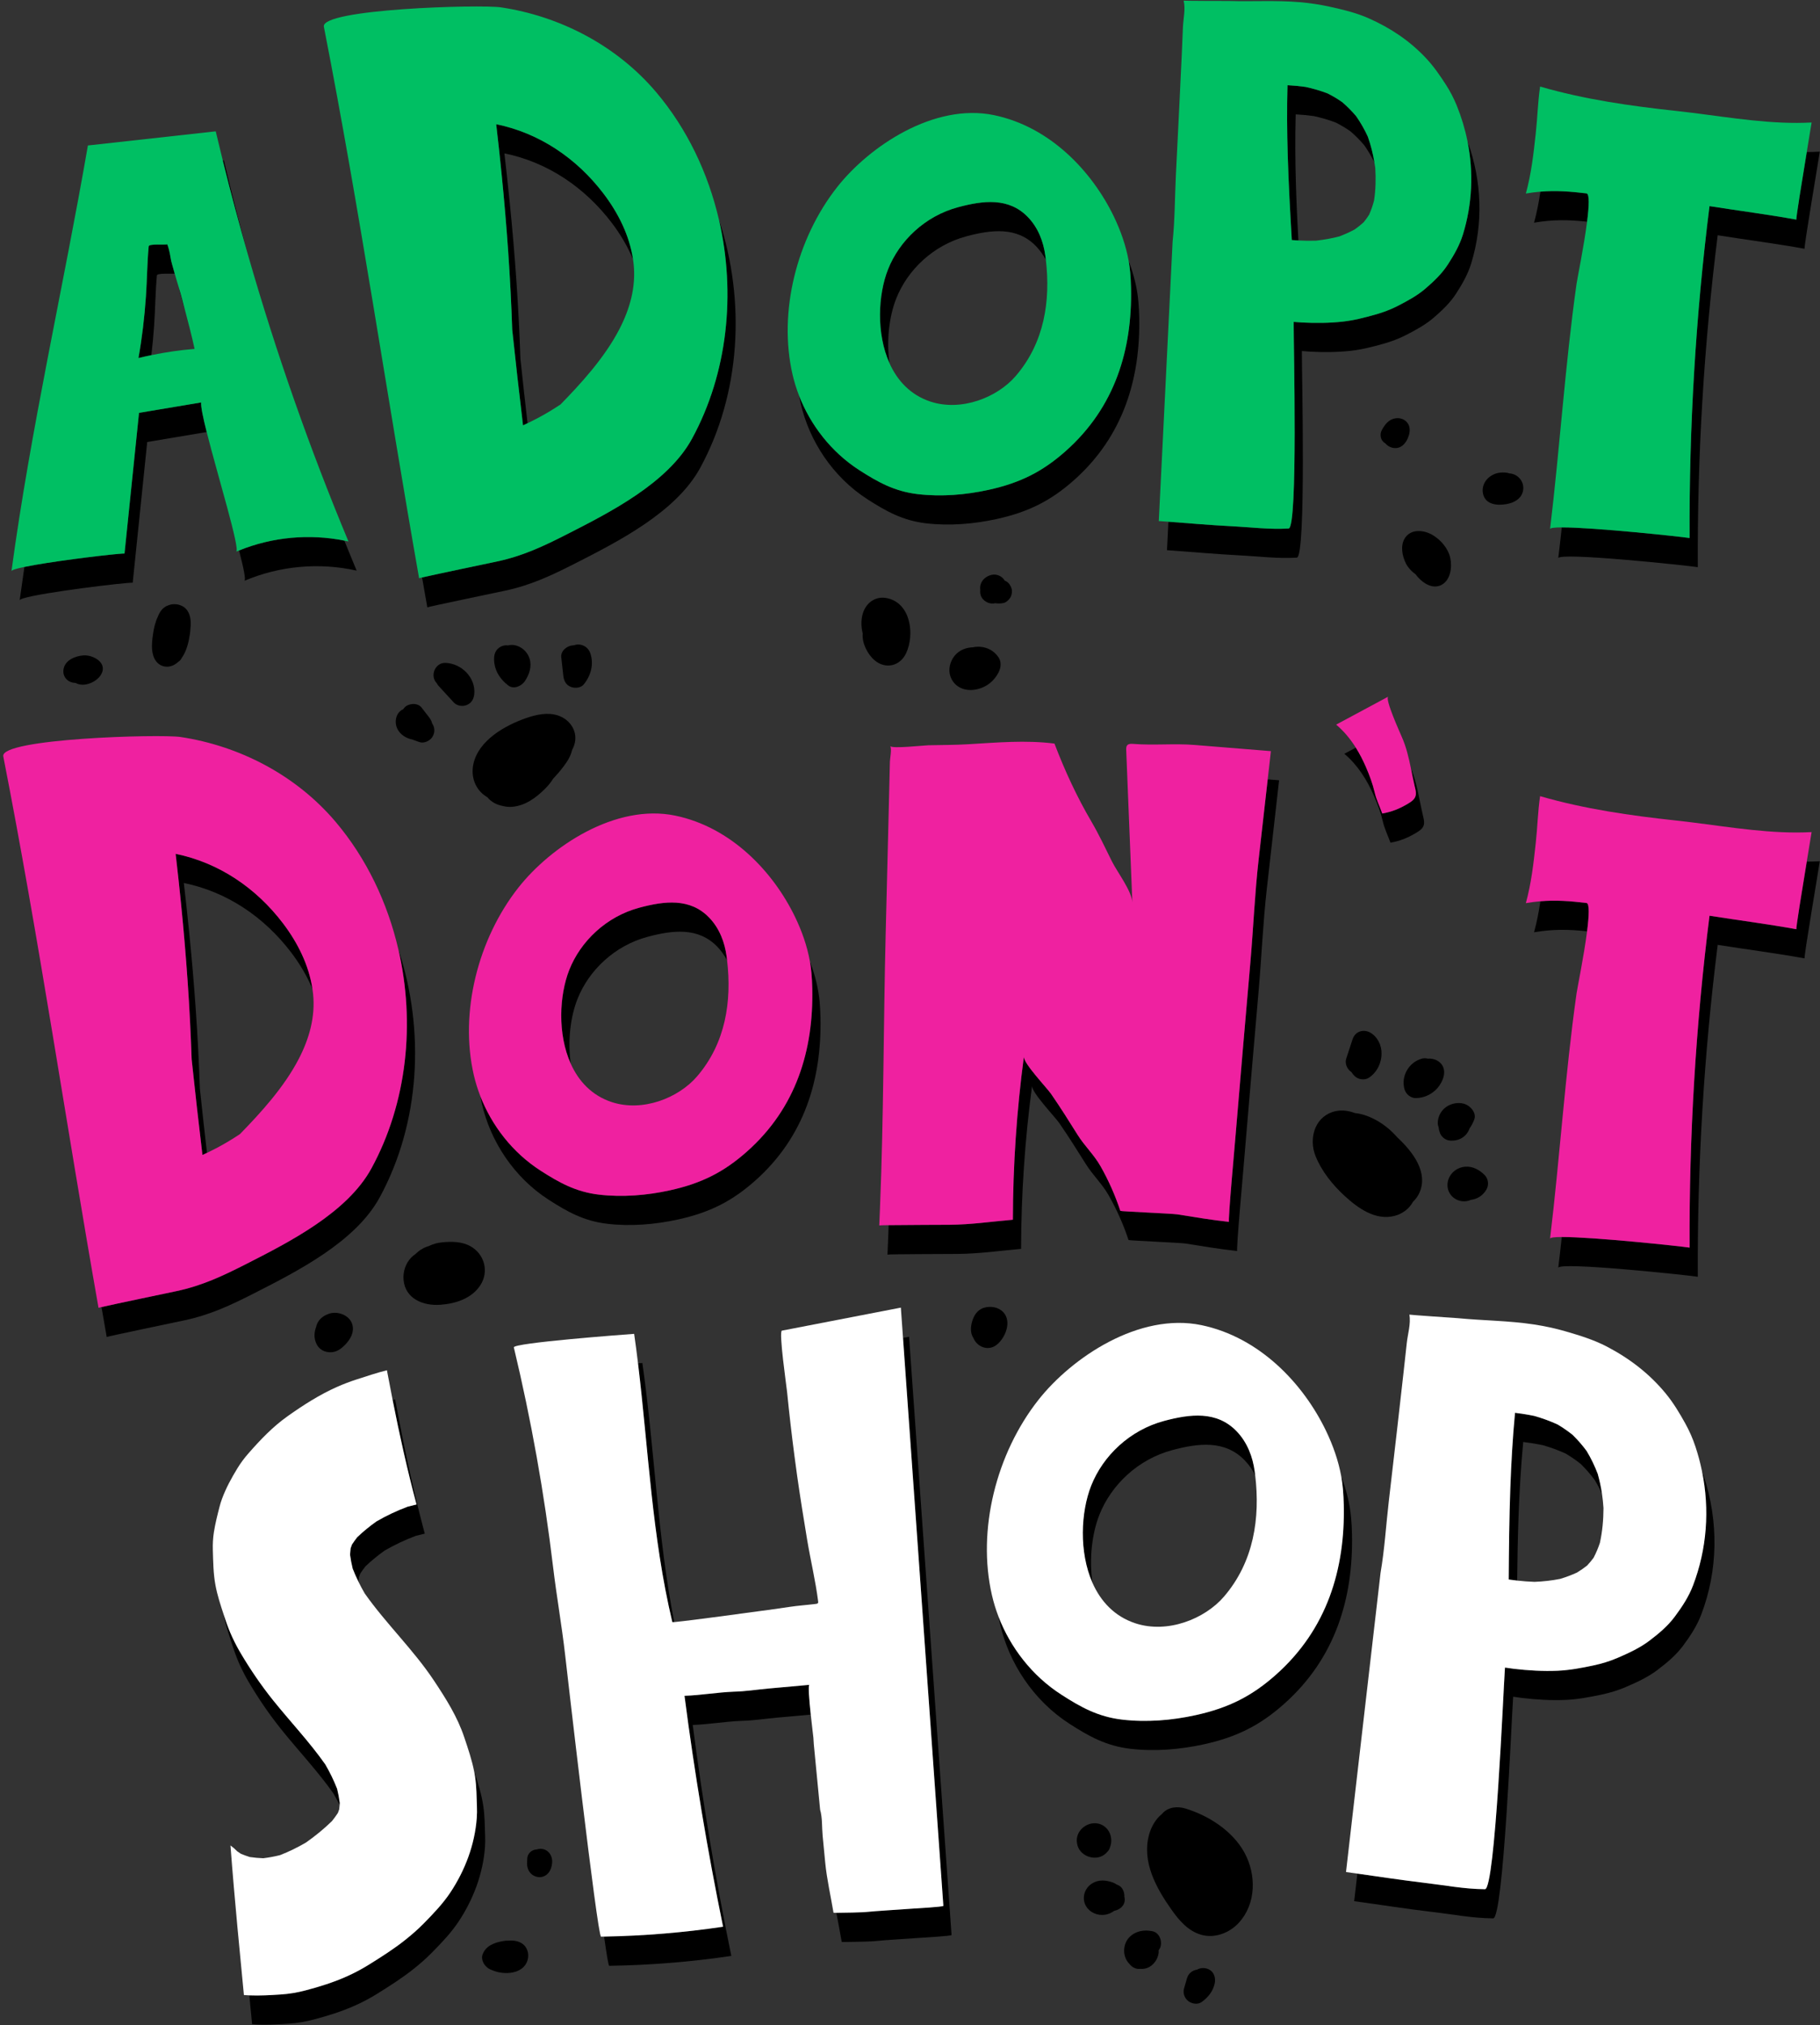
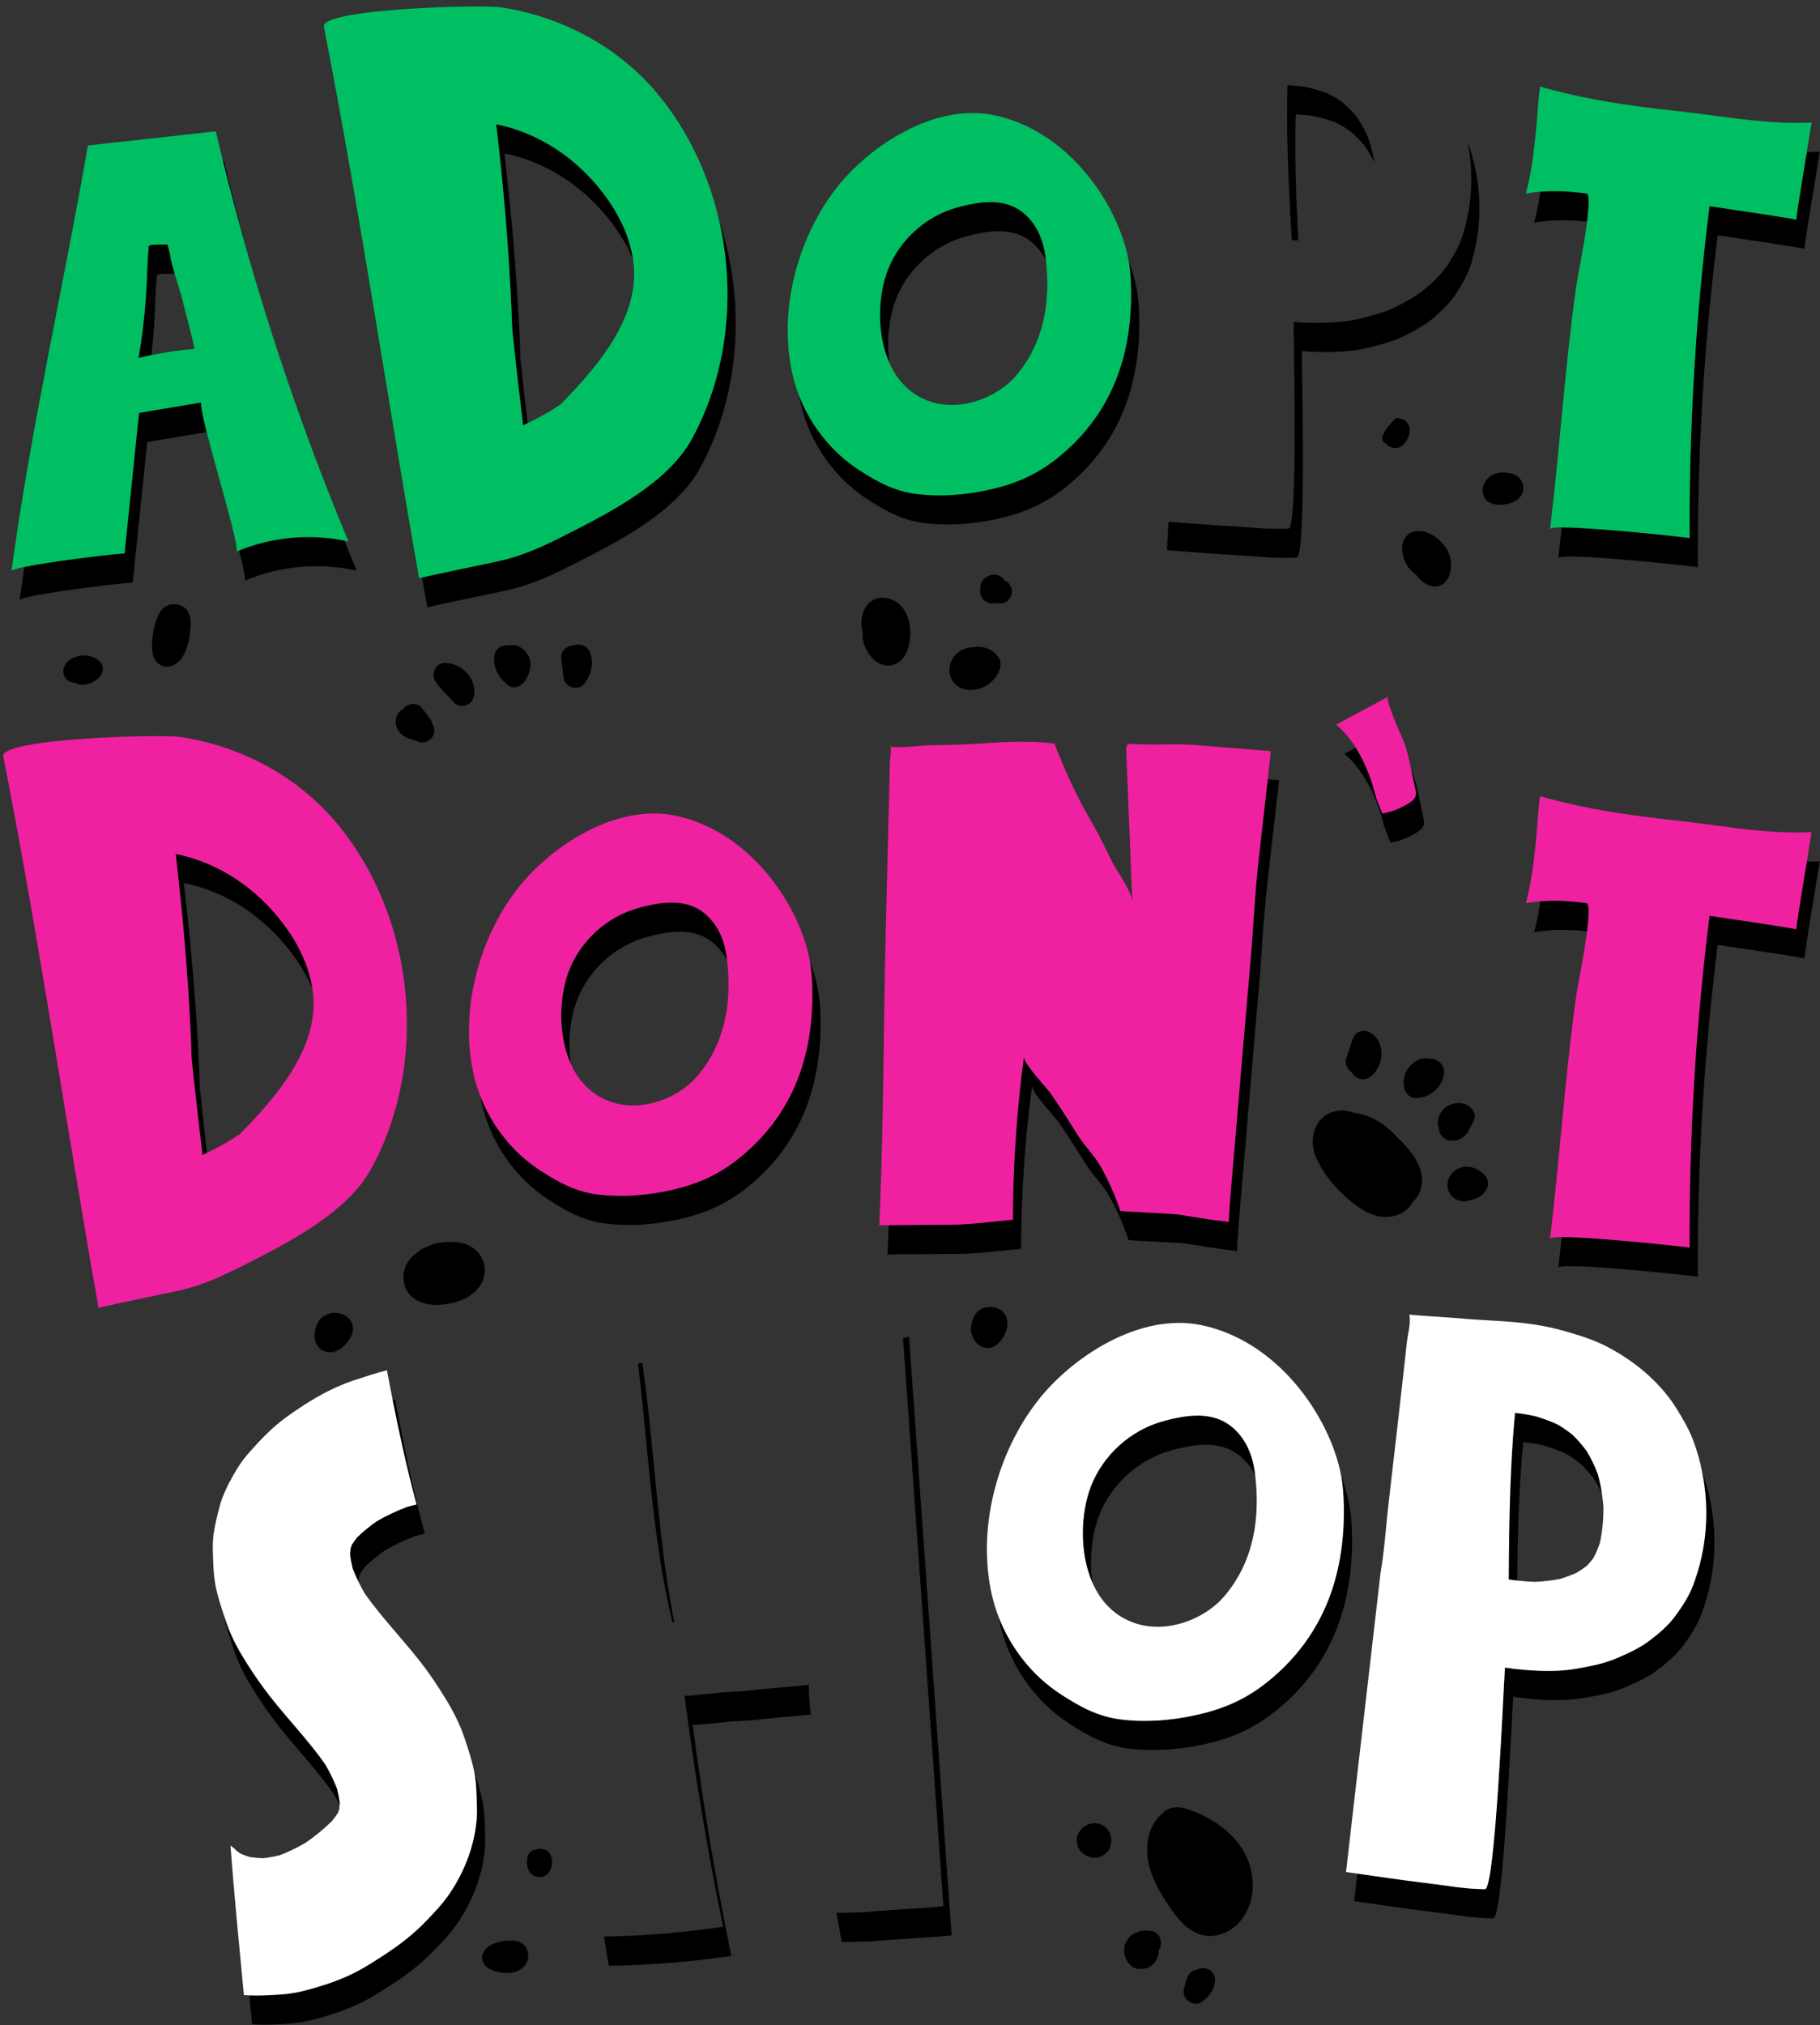
<svg xmlns="http://www.w3.org/2000/svg" fill="#000000" height="335" preserveAspectRatio="xMidYMid meet" version="1" viewBox="99.2 82.5 301.1 335.0" width="301.1" zoomAndPan="magnify">
  <rect x="99.2" y="82.5" width="301.1" height="335.0" fill="#333333" stroke="none" />
  <g>
    <g id="change1_1">
-       <path d="M 177.504 208.93 C 177.074 211 177.828 213.109 179.648 214.258 C 179.711 214.293 179.77 214.328 179.832 214.363 C 180.465 215.164 181.414 215.641 182.43 215.824 C 182.906 215.945 183.41 215.992 183.914 215.953 C 186.086 215.781 187.895 214.445 189.391 212.949 C 189.891 212.453 190.328 211.91 190.688 211.332 C 191.293 210.695 191.863 210.027 192.398 209.324 C 193.035 208.488 193.625 207.578 193.848 206.547 C 193.973 206.32 194.078 206.082 194.168 205.832 C 194.945 203.641 193.59 201.516 191.492 200.836 C 189.797 200.285 187.91 200.699 186.277 201.262 C 182.77 202.473 178.332 204.949 177.504 208.93" fill="#000000" />
-     </g>
+       </g>
    <g id="change1_2">
      <path d="M 170.703 202.18 C 170.625 201.832 170.453 201.484 170.203 201.164 C 169.781 200.617 169.355 200.07 168.934 199.523 C 168.293 198.699 166.789 198.805 166.129 199.523 C 166.039 199.621 165.965 199.723 165.895 199.82 C 165.223 200.105 164.766 200.758 164.684 201.621 C 164.523 203.309 165.898 204.539 167.418 204.816 C 167.484 204.848 167.551 204.875 167.621 204.898 C 167.934 205.012 168.242 205.125 168.555 205.234 C 169.293 205.504 170.191 205.105 170.641 204.523 C 171.117 203.906 171.207 203.012 170.793 202.32 C 170.766 202.273 170.734 202.227 170.703 202.18" fill="#000000" />
    </g>
    <g id="change1_3">
      <path d="M 172.879 192.145 C 171.16 192.098 170.289 194.312 171.457 195.508 C 171.543 195.676 171.652 195.836 171.789 195.984 C 172.617 196.887 173.449 197.789 174.277 198.695 C 174.812 199.277 175.746 199.398 176.445 199.105 C 177.215 198.777 177.586 198.102 177.664 197.289 C 177.922 194.566 175.516 192.215 172.879 192.145" fill="#000000" />
    </g>
    <g id="change1_4">
      <path d="M 186.02 195.184 C 186.758 194.094 187.219 192.762 186.816 191.453 C 186.363 189.984 184.793 188.875 183.242 189.25 C 183.238 189.25 183.234 189.254 183.23 189.254 C 183.129 189.238 183.027 189.23 182.93 189.234 C 181.805 189.285 181.008 190.105 180.945 191.219 C 180.84 193.137 181.812 194.77 183.305 195.895 C 184.199 196.566 185.473 195.984 186.02 195.184" fill="#000000" />
    </g>
    <g id="change1_5">
      <path d="M 193.621 196.105 C 194.293 196.379 195.289 196.316 195.785 195.695 C 196.961 194.23 197.492 192.352 196.848 190.52 C 196.426 189.328 195.145 188.855 194.156 189.234 C 194.117 189.234 194.078 189.234 194.039 189.234 C 193.062 189.277 191.934 190.113 192.055 191.219 C 192.172 192.242 192.285 193.27 192.398 194.293 C 192.488 195.094 192.824 195.789 193.621 196.105" fill="#000000" />
    </g>
    <g id="change1_6">
      <path d="M 316.836 273.703 C 317.836 276.215 319.676 278.496 321.656 280.312 C 323.871 282.344 326.777 284.445 329.953 283.602 C 331.223 283.266 332.359 282.426 332.969 281.27 C 333.387 280.879 333.734 280.418 333.984 279.887 C 335.594 276.449 332.906 272.984 330.383 270.641 C 329.262 269.355 327.91 268.273 326.375 267.516 C 325.438 267.055 324.414 266.711 323.379 266.613 C 322.172 266.156 320.891 266.004 319.613 266.441 C 316.598 267.469 315.742 270.957 316.836 273.703" fill="#000000" />
    </g>
    <g id="change1_7">
      <path d="M 322.961 254.422 C 322.613 255.48 322.266 256.543 321.918 257.605 C 321.652 258.406 322.066 259.363 322.77 259.816 C 322.914 260.043 323.078 260.254 323.27 260.449 C 323.855 261.059 324.949 261.23 325.672 260.762 C 328.031 259.23 328.617 255.414 326.273 253.547 C 325.102 252.609 323.457 252.898 322.961 254.422" fill="#000000" />
    </g>
    <g id="change1_8">
      <path d="M 337.957 259.004 C 337.527 257.984 336.449 257.527 335.406 257.602 C 335.094 257.52 334.754 257.516 334.41 257.609 C 332.27 258.207 330.938 260.523 331.562 262.676 C 331.797 263.492 332.598 264.152 333.473 264.129 C 334.691 264.098 335.812 263.633 336.703 262.797 C 337.629 261.93 338.488 260.266 337.957 259.004" fill="#000000" />
    </g>
    <g id="change1_9">
      <path d="M 340.715 281.113 C 341.363 281.277 341.984 281.215 342.516 280.969 C 343.566 280.844 344.535 280.273 345.117 279.25 C 345.555 278.48 345.434 277.477 344.809 276.848 C 343.961 275.996 342.836 275.379 341.605 275.477 C 340.137 275.594 338.891 276.68 338.691 278.152 C 338.508 279.52 339.383 280.777 340.715 281.113" fill="#000000" />
    </g>
    <g id="change1_10">
      <path d="M 337.371 269.723 C 337.414 269.898 337.48 270.062 337.578 270.215 C 338.031 270.914 338.738 271.23 339.477 271.16 C 340.258 271.168 341.066 270.848 341.617 270.289 C 341.934 269.973 342.176 269.578 342.324 269.152 C 342.637 268.703 342.895 268.211 343.094 267.691 C 343.434 266.816 342.844 265.938 342.184 265.453 C 341.215 264.738 339.824 264.84 338.809 265.375 C 337.754 265.934 337.078 267.035 337.062 268.227 C 337.059 268.48 337.109 268.727 337.207 268.957 C 337.223 269.219 337.277 269.477 337.371 269.723" fill="#000000" />
    </g>
    <g id="change1_11">
      <path d="M 295.32 381.637 C 294.031 381.242 292.504 381.363 291.543 382.41 C 291.504 382.453 291.469 382.496 291.434 382.539 C 290.406 383.34 289.672 384.656 289.324 385.879 C 288.039 390.441 290.496 394.812 293.047 398.418 C 294.281 400.16 295.746 401.875 297.871 402.504 C 300.137 403.18 302.602 402.223 304.156 400.527 C 307.051 397.379 307.062 392.547 305.074 388.922 C 303.105 385.328 299.168 382.812 295.32 381.637" fill="#000000" />
    </g>
    <g id="change1_12">
      <path d="M 282.188 389.027 C 282.25 388.969 282.309 388.902 282.359 388.84 C 282.598 388.613 282.777 388.328 282.855 387.996 C 283.336 386.711 282.898 385.129 281.625 384.41 C 279.762 383.359 277.273 384.863 277.34 387.004 C 277.344 387.105 277.355 387.211 277.371 387.312 C 277.387 387.441 277.41 387.574 277.449 387.715 C 278 389.688 280.703 390.473 282.188 389.027" fill="#000000" />
    </g>
    <g id="change1_13">
-       <path d="M 285.211 396.195 C 285.219 396.066 285.215 395.934 285.195 395.789 C 285.117 395.219 284.797 394.598 284.246 394.34 C 284.145 394.289 284.043 394.246 283.938 394.211 C 283.758 394.074 283.551 393.965 283.32 393.879 C 282.164 393.461 280.926 393.355 279.844 394.047 C 278.59 394.844 278.102 396.52 278.891 397.816 C 279.531 398.871 280.785 399.371 281.98 399.211 C 282.562 399.133 283.074 398.895 283.527 398.566 C 284.469 398.367 285.324 397.699 285.277 396.625 C 285.27 396.484 285.246 396.34 285.211 396.195" fill="#000000" />
-     </g>
+       </g>
    <g id="change1_14">
      <path d="M 289.844 401.93 C 288.488 401.652 287.078 401.883 286.07 402.898 C 285.074 403.898 284.898 405.562 285.609 406.77 C 285.73 406.98 285.879 407.168 286.047 407.336 C 286.43 407.848 287.059 408.199 287.664 408.172 C 287.703 408.168 287.738 408.164 287.777 408.16 C 288.34 408.219 288.922 408.105 289.438 407.789 C 290.324 407.254 290.973 406.125 290.891 405.066 C 291.051 404.871 291.168 404.641 291.23 404.367 C 291.453 403.383 290.934 402.145 289.844 401.93" fill="#000000" />
    </g>
    <g id="change1_15">
      <path d="M 299.258 408.277 C 298.621 407.941 297.848 407.934 297.234 408.293 C 296.473 408.395 295.809 408.91 295.574 409.715 C 295.41 410.277 295.246 410.844 295.086 411.41 C 294.859 412.176 295.18 413.02 295.797 413.496 C 296.379 413.945 297.355 414.105 297.996 413.648 C 299.07 412.887 299.906 411.836 300.172 410.52 C 300.34 409.68 300.066 408.707 299.258 408.277" fill="#000000" />
    </g>
    <g id="change1_16">
      <path d="M 153.508 299.84 C 152.676 300.164 152 300.66 151.645 301.504 C 151.582 301.652 151.535 301.809 151.508 301.965 C 151.359 302.344 151.27 302.754 151.238 303.16 C 151.191 303.777 151.344 304.418 151.645 304.953 C 152.199 305.938 153.324 306.328 154.395 306.117 C 155.141 305.973 155.816 305.441 156.324 304.902 C 157.164 304.012 157.828 302.906 157.504 301.637 C 157.086 300.004 154.977 299.262 153.508 299.84" fill="#000000" />
    </g>
    <g id="change1_17">
      <path d="M 243.914 191.73 C 245.719 193.246 248.102 192.684 249.102 190.551 C 250.547 187.48 249.902 182.258 245.953 181.438 C 244.086 181.051 242.527 182.141 241.965 183.906 C 241.629 184.953 241.645 186.191 241.93 187.285 C 241.781 188.875 242.723 190.727 243.914 191.73" fill="#000000" />
    </g>
    <g id="change1_18">
      <path d="M 261.332 189.48 C 260.91 189.453 260.5 189.488 260.109 189.578 C 260.035 189.574 259.961 189.574 259.883 189.582 C 258.633 189.695 257.531 190.266 256.852 191.355 C 256.215 192.379 256.047 193.699 256.609 194.793 C 257.961 197.414 261.516 196.961 263.34 195.164 C 264.359 194.156 265.285 192.516 264.355 191.168 C 263.656 190.148 262.559 189.566 261.332 189.48" fill="#000000" />
    </g>
    <g id="change1_19">
      <path d="M 266.344 181.348 C 266.594 180.922 266.695 180.293 266.543 179.816 C 266.387 179.336 266.09 178.875 265.633 178.633 C 265.562 178.605 265.496 178.574 265.43 178.547 C 264.996 177.781 264.035 177.367 263.168 177.602 C 262.355 177.824 261.645 178.379 261.422 179.227 C 261.348 179.504 261.336 179.789 261.375 180.066 C 261.32 180.496 261.395 180.992 261.621 181.348 C 262.094 182.074 263.02 182.496 263.855 182.27 C 264.285 182.348 264.707 182.328 265.156 182.258 C 265.617 182.188 266.117 181.727 266.344 181.348" fill="#000000" />
    </g>
    <g id="change1_20">
      <path d="M 165.965 294.207 C 166.254 297.332 169.215 298.512 172.012 298.316 C 174.527 298.145 177.199 297.312 178.652 295.109 C 180.145 292.848 179.359 289.91 177.004 288.617 C 175.574 287.836 173.887 287.836 172.309 287.992 C 171.512 288.07 170.809 288.277 170.168 288.598 C 170.055 288.629 169.941 288.664 169.832 288.703 C 169.117 288.957 168.465 289.383 167.945 289.918 C 167.691 290.086 167.449 290.277 167.23 290.508 C 166.293 291.484 165.844 292.859 165.965 294.207" fill="#000000" />
    </g>
    <g id="change1_21">
      <path d="M 264.059 304.961 C 265.516 303.836 266.629 301.121 265.203 299.562 C 264.41 298.695 263.082 298.477 261.984 298.812 C 260.852 299.156 260.27 300.145 259.988 301.227 C 259.762 302.09 259.734 303.055 260.238 303.809 C 260.301 303.969 260.387 304.129 260.488 304.281 C 261.301 305.492 262.875 305.875 264.059 304.961" fill="#000000" />
    </g>
    <g id="change1_22">
      <path d="M 185.348 403.832 C 184.672 403.477 183.902 403.422 183.152 403.5 C 183.062 403.488 182.973 403.488 182.879 403.5 C 181.57 403.66 180.02 404.055 179.285 405.262 C 179.223 405.359 179.172 405.465 179.129 405.562 C 178.984 405.844 178.914 406.16 178.965 406.512 C 179.098 407.395 179.805 408.129 180.652 408.387 C 182.547 409.223 185.777 409.082 186.484 406.719 C 186.816 405.605 186.391 404.383 185.348 403.832" fill="#000000" />
    </g>
    <g id="change1_23">
      <path d="M 189.113 388.363 C 188.75 388.27 188.379 388.289 188.031 388.398 C 188.027 388.398 188.02 388.398 188.012 388.398 C 187.152 388.438 186.426 389.098 186.426 389.984 C 186.426 390.359 186.363 390.703 186.414 391.082 C 186.508 391.789 186.891 392.438 187.551 392.77 C 188.402 393.195 189.383 393 189.969 392.238 C 190.332 391.77 190.469 391.254 190.539 390.672 C 190.66 389.676 190.129 388.633 189.113 388.363" fill="#000000" />
    </g>
    <g id="change1_24">
      <path d="M 331.578 171.586 C 330.863 172.797 331.176 174.41 331.75 175.609 C 332.098 176.344 332.723 177.012 333.434 177.531 C 333.543 177.688 333.664 177.84 333.797 177.988 C 334.742 179.047 336.312 180.004 337.723 179.223 C 339.184 178.41 339.445 176.332 339.145 174.852 C 338.812 173.242 337.617 171.844 336.23 171.008 C 334.785 170.137 332.566 169.906 331.578 171.586" fill="#000000" />
    </g>
    <g id="change1_25">
-       <path d="M 330.117 151.68 C 328.984 151.828 328.312 152.703 327.805 153.645 C 327.406 154.375 327.598 155.406 328.371 155.816 C 328.375 155.816 328.379 155.82 328.379 155.82 C 328.977 156.562 330.109 156.875 330.957 156.379 C 331.508 156.059 331.883 155.523 332.125 154.949 C 332.371 154.359 332.516 153.688 332.344 153.055 C 332.07 152.07 331.094 151.547 330.117 151.68" fill="#000000" />
+       <path d="M 330.117 151.68 C 327.406 154.375 327.598 155.406 328.371 155.816 C 328.375 155.816 328.379 155.82 328.379 155.82 C 328.977 156.562 330.109 156.875 330.957 156.379 C 331.508 156.059 331.883 155.523 332.125 154.949 C 332.371 154.359 332.516 153.688 332.344 153.055 C 332.07 152.07 331.094 151.547 330.117 151.68" fill="#000000" />
    </g>
    <g id="change1_26">
      <path d="M 348.43 165.883 C 349.211 165.746 349.965 165.453 350.535 164.883 C 351.434 163.98 351.434 162.516 350.578 161.594 C 350.098 161.07 349.492 160.832 348.855 160.793 C 348.766 160.75 348.66 160.719 348.555 160.703 C 347.516 160.555 346.531 160.707 345.672 161.348 C 344.801 161.996 344.305 163.07 344.547 164.164 C 344.953 165.996 346.914 166.145 348.43 165.883" fill="#000000" />
    </g>
    <g id="change1_27">
      <path d="M 128.383 182.453 C 127.859 182.391 127.402 182.465 127.004 182.641 C 126.164 182.922 125.641 183.652 125.305 184.516 C 124.883 185.41 124.648 186.441 124.527 187.293 C 124.395 188.223 124.27 189.176 124.383 190.117 C 124.488 191.008 124.812 191.895 125.598 192.414 C 126.367 192.918 127.32 192.879 128.102 192.414 C 128.32 192.285 128.523 192.133 128.707 191.961 C 128.906 191.832 129.082 191.66 129.203 191.449 C 129.23 191.406 129.25 191.363 129.27 191.32 C 130.078 190.199 130.422 188.688 130.617 187.387 C 130.66 187.121 130.684 186.844 130.695 186.555 C 130.914 184.922 130.605 183.148 129.004 182.598 C 128.805 182.52 128.598 182.469 128.383 182.453" fill="#000000" />
    </g>
    <g id="change1_28">
      <path d="M 113.008 190.906 C 111.633 191.008 109.934 191.691 109.703 193.23 C 109.52 194.5 110.469 195.449 111.703 195.457 C 111.855 195.547 112.023 195.617 112.199 195.668 C 113.523 196.031 115.297 195.203 115.957 194.016 C 117.02 192.117 114.598 190.789 113.008 190.906" fill="#000000" />
    </g>
    <g id="change2_1">
      <path d="M 132.477 149.066 C 129.051 149.641 125.625 150.215 122.199 150.789 C 121.398 158.543 120.598 166.301 119.801 174.055 C 119.598 174.059 119.242 174.078 118.766 174.121 C 115.621 174.395 107.219 175.445 103.238 176.273 C 102.965 178.113 102.703 179.953 102.453 181.793 C 102.555 181.031 115.957 179.301 120.121 178.941 C 120.598 178.902 120.953 178.879 121.156 178.879 C 121.953 171.121 122.754 163.363 123.555 155.609 C 126.836 155.062 130.113 154.512 133.395 153.961 C 132.793 151.574 132.41 149.738 132.477 149.066" fill="#000000" />
    </g>
    <g id="change2_2">
      <path d="M 138.75 173.551 C 139.488 176.41 139.918 178.445 139.629 178.57 C 145.457 176.09 152.031 175.496 158.207 176.887 C 157.516 175.238 156.84 173.582 156.172 171.922 C 150.367 170.754 144.242 171.324 138.75 173.551" fill="#000000" />
    </g>
    <g id="change2_3">
      <path d="M 129.777 133.684 C 129.641 133.152 129.5 132.617 129.363 132.082 C 129.191 131.43 129.004 130.781 128.809 130.137 C 128.938 130.82 129.168 131.508 129.348 132.176 C 129.484 132.684 129.629 133.184 129.777 133.684" fill="#000000" />
    </g>
    <g id="change2_4">
      <path d="M 124.695 136.379 C 124.887 133.605 124.902 130.82 125.156 128.059 C 125.211 127.633 127.461 127.824 128.102 127.754 C 128.066 127.621 128.027 127.488 127.992 127.355 C 127.793 126.609 127.523 125.836 127.41 125.07 C 127.344 124.637 127.262 124.215 127.152 123.793 C 127.078 123.496 126.984 123.203 126.875 122.91 C 126.516 123.039 123.859 122.773 123.801 123.238 C 123.547 125.996 123.531 128.781 123.34 131.559 C 123.102 135.004 122.707 138.355 122.109 141.723 C 122.816 141.551 123.531 141.391 124.242 141.242 C 124.434 139.633 124.582 138.016 124.695 136.379" fill="#000000" />
    </g>
    <g id="change2_5">
      <path d="M 136.246 109.043 C 136.188 109.051 136.121 109.059 136.062 109.066 C 137.363 114.336 138.766 119.578 140.266 124.793 C 138.828 119.57 137.488 114.32 136.246 109.043" fill="#000000" />
    </g>
    <g id="change2_6">
      <path d="M 213.68 155.074 C 209.684 162.395 200.121 167.242 192.996 170.871 C 189.113 172.852 185.703 174.457 181.469 175.363 C 180.52 175.566 171.273 177.496 169.027 178.012 C 169.312 179.66 169.602 181.309 169.895 182.957 C 169.883 182.891 181.742 180.418 182.824 180.188 C 187.059 179.277 190.469 177.672 194.352 175.695 C 201.48 172.062 211.039 167.219 215.035 159.898 C 221.738 147.617 222.602 132.273 218.145 118.855 C 220.961 131.031 219.59 144.246 213.68 155.074" fill="#000000" />
    </g>
    <g id="change2_7">
      <path d="M 185.297 141.844 C 185.012 133.297 184.406 124.762 183.555 116.254 C 183.277 113.453 182.973 110.66 182.648 107.867 C 189.801 109.328 195.957 113.504 200.406 119.355 C 201.82 121.215 203.039 123.25 203.93 125.406 C 203.34 121.445 201.48 117.73 199.051 114.535 C 194.602 108.684 188.445 104.508 181.293 103.047 C 181.617 105.84 181.922 108.633 182.199 111.434 C 183.051 119.941 183.656 128.477 183.941 137.02 C 184.5 142.293 185.094 147.562 185.727 152.852 C 185.883 152.777 186.043 152.711 186.199 152.637 C 186.293 152.594 186.383 152.547 186.477 152.5 C 186.066 148.945 185.672 145.395 185.297 141.844" fill="#000000" />
    </g>
    <g id="change2_8">
      <path d="M 247.465 131.895 C 249.352 127.117 253.621 123.043 259.074 121.59 C 263.188 120.492 267.445 119.945 270.613 123.234 C 271.27 123.918 271.801 124.68 272.227 125.488 C 272.195 125.25 272.168 125.012 272.137 124.773 C 271.824 122.48 270.961 120.18 269.258 118.414 C 266.09 115.121 261.832 115.672 257.719 116.77 C 252.266 118.223 247.992 122.297 246.109 127.074 C 244.465 131.238 244.145 137.66 246.359 142.578 C 245.82 138.77 246.324 134.789 247.465 131.895" fill="#000000" />
    </g>
    <g id="change2_9">
      <path d="M 286.316 130.141 C 286.531 140.285 283.691 149.855 275.492 157.125 C 271.723 160.469 268.051 162.359 262.754 163.523 C 258.973 164.352 254.926 164.691 251.02 164.23 C 247.199 163.781 244.449 162.25 241.379 160.277 C 236.684 157.258 233.281 152.777 231.402 147.961 C 231.484 148.402 231.574 148.84 231.676 149.277 C 233.082 155.367 236.914 161.359 242.734 165.098 C 245.809 167.07 248.555 168.602 252.375 169.055 C 256.281 169.512 260.324 169.176 264.109 168.344 C 269.406 167.18 273.078 165.289 276.852 161.945 C 285.047 154.68 287.887 145.105 287.672 134.961 C 287.652 134.094 287.609 133.238 287.535 132.406 C 287.34 130.121 286.762 127.859 285.93 125.676 C 286.039 126.309 286.125 126.945 286.18 127.586 C 286.254 128.418 286.301 129.27 286.316 130.141" fill="#000000" />
    </g>
    <g id="change2_10">
      <path d="M 313.598 113.004 C 313.48 109.141 313.453 105.277 313.559 101.414 C 314.559 101.473 315.555 101.562 316.547 101.699 C 317.801 101.969 319.023 102.324 320.211 102.781 C 321.051 103.207 321.852 103.688 322.613 104.219 C 323.445 104.934 324.215 105.711 324.91 106.535 C 325.547 107.445 326.105 108.395 326.586 109.379 C 326.348 107.938 325.992 106.512 325.5 105.121 C 324.961 103.938 324.312 102.797 323.555 101.711 C 322.855 100.887 322.094 100.113 321.258 99.398 C 320.496 98.863 319.695 98.387 318.855 97.961 C 317.668 97.504 316.441 97.148 315.188 96.879 C 314.195 96.742 313.199 96.648 312.203 96.594 C 312.098 100.453 312.125 104.32 312.242 108.18 C 312.383 112.859 312.641 117.531 312.914 122.207 C 313.277 122.234 313.641 122.258 314 122.273 C 313.836 119.188 313.688 116.094 313.598 113.004" fill="#000000" />
    </g>
    <g id="change2_11">
      <path d="M 341.23 121.277 C 340.684 123.051 339.773 124.645 338.75 126.227 C 337.77 127.75 336.434 129.027 335.023 130.238 C 333.66 131.41 332.02 132.293 330.387 133.129 C 329.23 133.719 328 134.18 326.73 134.535 C 324.957 135.035 323.18 135.496 321.324 135.699 C 319.113 135.945 316.844 135.961 314.613 135.844 C 314.152 135.82 313.691 135.785 313.23 135.742 C 313.23 135.91 313.23 136.082 313.227 136.25 C 313.203 139.082 313.957 169.828 312.391 169.918 C 309.172 170.102 306.234 169.711 303.035 169.547 C 299.52 169.367 296.012 169.059 292.5 168.797 C 292.422 170.367 292.344 171.934 292.266 173.504 C 296.309 173.785 300.348 174.16 304.395 174.367 C 307.59 174.531 310.527 174.926 313.746 174.738 C 315.312 174.648 314.562 143.906 314.582 141.07 C 314.586 140.902 314.586 140.734 314.586 140.562 C 315.047 140.605 315.508 140.641 315.973 140.664 C 318.199 140.781 320.473 140.766 322.68 140.523 C 324.535 140.316 326.312 139.855 328.086 139.355 C 329.355 139 330.586 138.539 331.742 137.949 C 333.375 137.117 335.016 136.23 336.379 135.059 C 337.789 133.848 339.125 132.57 340.105 131.051 C 341.129 129.465 342.039 127.871 342.586 126.098 C 344.613 119.512 344.383 112.453 341.988 105.895 C 343.008 111.012 342.77 116.277 341.23 121.277" fill="#000000" />
    </g>
    <g id="change2_12">
      <path d="M 396.398 118.828 C 391.605 117.961 386.828 117.355 382.02 116.594 C 379.734 134.793 378.633 153.145 378.727 171.492 C 377.207 171.254 362.855 169.723 357.578 169.734 C 357.395 171.438 357.203 173.137 356.996 174.832 C 357.121 173.789 378.223 176.023 380.086 176.312 C 379.988 157.969 381.09 139.617 383.375 121.414 C 388.188 122.176 392.961 122.781 397.754 123.648 C 397.57 123.617 400.086 108.852 400.266 107.582 C 399.551 107.621 398.832 107.641 398.109 107.648 C 397.328 112.387 396.277 118.809 396.398 118.828" fill="#000000" />
    </g>
    <g id="change2_13">
      <path d="M 361.664 114.488 C 358.91 114.16 356.578 113.988 354.043 114.203 C 353.785 115.918 353.465 117.617 352.992 119.336 C 356.121 118.793 358.73 118.852 361.766 119.168 C 362.094 116.602 362.191 114.551 361.664 114.488" fill="#000000" />
    </g>
    <g id="change2_14">
-       <path d="M 162 280.582 C 168.703 268.305 169.566 252.961 165.105 239.539 C 167.926 251.715 166.555 264.934 160.645 275.762 C 156.648 283.082 147.086 287.926 139.961 291.559 C 136.078 293.535 132.668 295.145 128.43 296.051 C 127.484 296.254 118.238 298.18 115.992 298.695 C 116.277 300.348 116.566 301.996 116.855 303.645 C 116.844 303.574 128.707 301.105 129.785 300.871 C 134.023 299.965 137.434 298.359 141.316 296.379 C 148.441 292.746 158.004 287.902 162 280.582" fill="#000000" />
-     </g>
+       </g>
    <g id="change2_15">
      <path d="M 130.906 257.707 C 131.465 262.98 132.059 268.25 132.691 273.535 C 132.848 273.465 133.008 273.395 133.164 273.32 C 133.258 273.277 133.348 273.23 133.441 273.188 C 133.031 269.633 132.637 266.078 132.262 262.527 C 131.977 253.98 131.371 245.445 130.52 236.938 C 130.242 234.141 129.938 231.344 129.613 228.551 C 136.766 230.012 142.922 234.188 147.371 240.043 C 148.785 241.902 150.004 243.938 150.895 246.094 C 150.305 242.133 148.445 238.418 146.016 235.223 C 141.566 229.367 135.41 225.191 128.258 223.73 C 128.582 226.523 128.887 229.32 129.164 232.117 C 130.016 240.625 130.621 249.16 130.906 257.707" fill="#000000" />
    </g>
    <g id="change2_16">
      <path d="M 233.582 246.004 C 233.797 256.148 230.957 265.723 222.758 272.988 C 218.988 276.332 215.316 278.223 210.02 279.387 C 206.234 280.219 202.191 280.555 198.285 280.098 C 194.465 279.645 191.719 278.113 188.645 276.141 C 183.949 273.125 180.547 268.641 178.672 263.824 C 178.754 264.266 178.844 264.703 178.941 265.141 C 180.348 271.23 184.18 277.223 190 280.961 C 193.074 282.938 195.82 284.465 199.641 284.918 C 203.547 285.379 207.594 285.039 211.375 284.207 C 216.672 283.047 220.344 281.152 224.113 277.809 C 232.312 270.543 235.152 260.973 234.938 250.828 C 234.922 249.957 234.875 249.102 234.805 248.27 C 234.605 245.984 234.027 243.723 233.191 241.539 C 233.305 242.176 233.391 242.809 233.445 243.449 C 233.52 244.281 233.562 245.137 233.582 246.004" fill="#000000" />
    </g>
    <g id="change2_17">
      <path d="M 194.73 247.758 C 196.617 242.98 200.891 238.91 206.34 237.453 C 210.453 236.359 214.711 235.809 217.883 239.102 C 218.535 239.781 219.066 240.543 219.492 241.352 C 219.465 241.113 219.434 240.875 219.402 240.641 C 219.09 238.348 218.227 236.047 216.523 234.277 C 213.355 230.988 209.098 231.535 204.984 232.633 C 199.531 234.086 195.262 238.16 193.375 242.938 C 191.73 247.105 191.41 253.523 193.625 258.441 C 193.086 254.633 193.59 250.652 194.73 247.758" fill="#000000" />
    </g>
    <g id="change2_18">
      <path d="M 269.949 262.086 C 269.809 263.141 273.762 267.266 274.461 268.281 C 275.98 270.492 277.41 272.758 278.836 275.031 C 279.996 276.895 281.527 278.289 282.625 280.223 C 283.957 282.566 285.059 285.039 285.902 287.602 C 285.934 287.695 294.488 288.047 295.348 288.188 C 298.234 288.652 300.938 289.105 303.887 289.426 C 303.68 289.402 304.875 276.246 304.938 275.473 C 305.75 265.734 306.594 255.996 307.438 246.258 C 307.918 240.703 308.148 235.125 308.781 229.512 C 309.461 223.527 310.137 217.547 310.812 211.562 C 310.184 211.516 309.555 211.465 308.93 211.41 C 308.43 215.84 307.926 220.266 307.426 224.691 C 306.789 230.301 306.562 235.883 306.082 241.438 C 305.234 251.176 304.395 260.91 303.582 270.652 C 303.52 271.426 302.324 284.582 302.527 284.605 C 299.578 284.281 296.879 283.832 293.988 283.363 C 293.133 283.227 284.578 282.875 284.547 282.781 C 283.699 280.219 282.602 277.742 281.27 275.398 C 280.172 273.469 278.641 272.07 277.48 270.211 C 276.059 267.938 274.629 265.672 273.105 263.461 C 272.406 262.441 268.453 258.32 268.594 257.266 C 267.398 266.207 266.789 275.227 266.77 284.25 C 263.195 284.559 259.883 285.055 256.277 285.086 C 255.535 285.094 249.207 285.105 246.219 285.148 C 246.191 285.801 246.168 286.457 246.145 287.109 C 246.102 288.082 246.062 289.051 246.023 290.02 C 246.027 289.934 256.66 289.918 257.633 289.906 C 261.238 289.875 264.555 289.383 268.125 289.07 C 268.145 280.051 268.754 271.027 269.949 262.086" fill="#000000" />
    </g>
    <g id="change2_19">
      <path d="M 398.109 225.02 C 397.328 229.758 396.277 236.18 396.398 236.199 C 391.605 235.332 386.828 234.723 382.02 233.965 C 379.734 252.164 378.633 270.516 378.727 288.863 C 377.207 288.625 362.855 287.094 357.578 287.105 C 357.395 288.809 357.203 290.508 356.996 292.203 C 357.121 291.16 378.223 293.395 380.086 293.684 C 379.988 275.34 381.09 256.988 383.375 238.785 C 388.188 239.547 392.961 240.152 397.754 241.02 C 397.57 240.988 400.086 226.223 400.266 224.953 C 399.551 224.992 398.832 225.012 398.109 225.02" fill="#000000" />
    </g>
    <g id="change2_20">
      <path d="M 361.664 231.859 C 358.91 231.531 356.578 231.359 354.043 231.574 C 353.785 233.289 353.465 234.988 352.992 236.703 C 356.121 236.164 358.73 236.223 361.766 236.539 C 362.094 233.973 362.191 231.922 361.664 231.859" fill="#000000" />
    </g>
    <g id="change2_21">
      <path d="M 333.301 212.77 C 333.414 213.25 333.527 213.766 333.363 214.234 C 333.164 214.801 332.609 215.148 332.094 215.457 C 330.695 216.285 329.496 216.766 327.887 217.062 C 327.473 215.926 326.898 214.754 326.625 213.566 C 326.293 212.137 325.766 210.723 325.18 209.375 C 324.703 208.27 324.148 207.188 323.504 206.16 C 322.871 206.5 322.238 206.84 321.609 207.18 C 323.824 209.039 325.395 211.562 326.535 214.195 C 327.121 215.543 327.648 216.957 327.98 218.387 C 328.254 219.578 328.828 220.746 329.242 221.887 C 330.855 221.586 332.055 221.105 333.449 220.277 C 333.969 219.973 334.52 219.621 334.723 219.055 C 334.887 218.586 334.77 218.074 334.656 217.59 C 334.637 217.508 334.613 217.422 334.598 217.34 C 333.984 214.727 333.648 212.051 332.613 209.555 C 332.82 210.543 333.012 211.535 333.238 212.52 C 333.258 212.602 333.277 212.688 333.301 212.77" fill="#000000" />
    </g>
    <g id="change2_22">
      <path d="M 168.117 331.355 C 168.102 331.355 168.086 331.359 168.07 331.359 C 167.594 331.469 167.121 331.582 166.648 331.711 C 164.852 332.379 163.121 333.195 161.465 334.16 C 160.352 334.953 159.289 335.816 158.301 336.762 C 157.996 337.148 157.711 337.551 157.438 337.961 C 157.355 338.172 157.277 338.383 157.207 338.594 C 157.164 338.945 157.133 339.301 157.113 339.652 C 157.215 340.426 157.359 341.188 157.543 341.945 C 157.828 342.68 158.148 343.402 158.496 344.109 C 158.512 343.879 158.535 343.645 158.562 343.414 C 158.637 343.203 158.711 342.992 158.797 342.781 C 159.066 342.371 159.355 341.973 159.656 341.582 C 160.645 340.641 161.707 339.777 162.82 338.98 C 164.477 338.02 166.211 337.199 168.004 336.531 C 168.477 336.406 168.949 336.289 169.43 336.184 C 169.441 336.18 169.457 336.18 169.473 336.176 C 169.457 336.113 169.441 336.055 169.426 335.992 C 167.477 328.727 165.949 321.359 164.566 313.969 C 164.43 314 164.297 314.039 164.16 314.074 C 165.293 319.809 166.555 325.52 168.066 331.168 C 168.086 331.23 168.102 331.293 168.117 331.355" fill="#000000" />
    </g>
    <g id="change2_23">
      <path d="M 154.973 378.379 C 154.426 376.984 153.77 375.637 153.016 374.34 C 150.387 370.605 147.23 367.281 144.371 363.723 C 142.418 361.285 140.652 358.699 139.059 356.012 C 138.016 354.254 137.141 352.395 136.504 350.449 C 136.406 350.152 136.305 349.855 136.207 349.559 C 136.574 351.508 137.242 353.395 137.859 355.273 C 138.496 357.215 139.371 359.074 140.414 360.832 C 142.008 363.52 143.773 366.105 145.73 368.543 C 148.586 372.102 151.742 375.426 154.371 379.16 C 154.73 379.781 155.07 380.414 155.387 381.059 C 155.395 380.941 155.402 380.824 155.41 380.707 C 155.309 379.922 155.16 379.145 154.973 378.379" fill="#000000" />
    </g>
    <g id="change2_24">
      <path d="M 179.457 386.094 C 179.402 384.492 179.395 382.871 179.164 381.281 C 178.887 379.328 178.281 377.43 177.656 375.562 C 177.715 375.859 177.766 376.156 177.809 376.461 C 178.039 378.051 178.047 379.672 178.102 381.273 C 178.125 381.922 178.125 382.57 178.074 383.223 C 177.746 387.621 176.141 391.859 173.711 395.52 C 172.469 397.391 170.867 399.055 169.305 400.645 C 168.332 401.637 167.281 402.547 166.191 403.41 C 164.352 404.871 162.359 406.137 160.367 407.379 C 159.148 408.141 157.879 408.828 156.566 409.41 C 154.367 410.391 152.039 411.121 149.719 411.727 C 148.379 412.078 147.008 412.312 145.625 412.398 C 143.922 412.508 142.176 412.617 140.449 412.543 C 140.602 414.133 140.754 415.723 140.906 417.309 C 142.922 417.48 144.98 417.348 146.98 417.223 C 148.363 417.133 149.734 416.898 151.074 416.547 C 153.395 415.941 155.727 415.211 157.922 414.23 C 159.234 413.648 160.504 412.965 161.723 412.203 C 163.715 410.957 165.707 409.691 167.551 408.23 C 168.637 407.367 169.688 406.457 170.66 405.469 C 172.227 403.875 173.828 402.211 175.066 400.34 C 177.496 396.684 179.102 392.441 179.434 388.043 C 179.48 387.395 179.48 386.742 179.457 386.094" fill="#000000" />
    </g>
    <g id="change2_25">
      <path d="M 248.594 303.801 C 250.82 335.109 253.047 366.422 255.27 397.734 C 255.281 397.91 250.637 398.164 250.293 398.188 C 247.543 398.395 244.824 398.527 242.086 398.785 C 241.809 398.812 238.77 398.891 237.574 398.891 C 237.855 400.492 238.184 402.094 238.453 403.699 C 238.465 403.75 243.098 403.641 243.441 403.605 C 246.18 403.348 248.898 403.215 251.648 403.012 C 251.992 402.984 256.641 402.73 256.625 402.555 C 254.281 369.57 251.938 336.59 249.594 303.605 C 249.262 303.672 248.93 303.734 248.594 303.801" fill="#000000" />
    </g>
    <g id="change2_26">
      <path d="M 210.742 350.801 C 207.961 336.617 207.508 322.23 205.473 307.945 C 205.336 307.953 205.09 307.973 204.754 308 C 206.48 322.301 207.066 336.676 210.43 350.801 C 210.434 350.816 210.543 350.812 210.742 350.801" fill="#000000" />
    </g>
    <g id="change2_27">
      <path d="M 233.113 361.18 C 230.859 361.383 228.605 361.586 226.348 361.789 C 224.402 361.965 222.539 362.27 220.59 362.312 C 217.828 362.422 215.227 362.895 212.445 362.996 C 214.102 375.781 216.23 388.523 218.828 401.191 C 212.328 402.156 205.746 402.703 199.141 402.82 C 199.559 405.797 199.867 407.652 199.992 407.652 C 206.766 407.551 213.52 407.004 220.188 406.016 C 217.586 393.348 215.457 380.605 213.805 367.816 C 216.582 367.715 219.184 367.242 221.945 367.133 C 223.895 367.09 225.762 366.785 227.703 366.609 C 229.578 366.441 231.457 366.273 233.332 366.105 C 233.082 363.754 232.863 361.203 233.113 361.18" fill="#000000" />
    </g>
    <g id="change2_28">
      <path d="M 281.074 333.074 C 283.035 328.102 287.477 323.863 293.145 322.352 C 297.418 321.211 301.848 320.637 305.141 324.062 C 305.844 324.793 306.406 325.613 306.855 326.484 C 306.828 326.273 306.805 326.066 306.773 325.859 C 306.453 323.477 305.555 321.078 303.785 319.238 C 300.488 315.816 296.062 316.387 291.789 317.527 C 286.121 319.043 281.68 323.281 279.719 328.254 C 278.016 332.57 277.68 339.207 279.941 344.316 C 279.355 340.312 279.875 336.117 281.074 333.074" fill="#000000" />
    </g>
    <g id="change2_29">
      <path d="M 322.871 336.27 C 322.855 335.363 322.809 334.473 322.73 333.605 C 322.527 331.258 321.941 328.934 321.094 326.688 C 321.219 327.383 321.312 328.082 321.375 328.785 C 321.449 329.652 321.496 330.539 321.516 331.445 C 321.738 342.004 318.785 351.969 310.266 359.531 C 306.344 363.012 302.523 364.98 297.02 366.191 C 293.086 367.059 288.883 367.41 284.82 366.93 C 280.852 366.461 277.992 364.867 274.801 362.812 C 269.891 359.656 266.344 354.961 264.398 349.914 C 264.48 350.336 264.566 350.754 264.66 351.172 C 266.121 357.512 270.105 363.742 276.156 367.637 C 279.352 369.691 282.203 371.281 286.18 371.754 C 290.238 372.23 294.441 371.879 298.379 371.016 C 303.883 369.805 307.699 367.836 311.621 364.352 C 320.141 356.789 323.098 346.824 322.871 336.27" fill="#000000" />
    </g>
    <g id="change2_30">
      <path d="M 350.422 333.461 C 350.57 329.305 350.812 325.148 351.199 321.008 C 352.266 321.141 353.332 321.309 354.387 321.523 C 355.715 321.902 357.008 322.367 358.25 322.941 C 359.121 323.461 359.949 324.031 360.73 324.656 C 361.574 325.488 362.344 326.371 363.035 327.309 C 363.477 328.035 363.871 328.781 364.227 329.539 C 364.062 328.445 363.832 327.359 363.527 326.285 C 363.031 324.977 362.418 323.703 361.68 322.484 C 360.988 321.551 360.219 320.664 359.375 319.836 C 358.594 319.211 357.766 318.641 356.895 318.121 C 355.652 317.547 354.359 317.082 353.031 316.703 C 351.977 316.484 350.91 316.316 349.844 316.184 C 349.453 320.328 349.215 324.48 349.066 328.641 C 348.887 333.676 348.836 338.719 348.801 343.758 C 349.266 343.82 349.73 343.883 350.199 343.934 C 350.234 340.441 350.297 336.949 350.422 333.461" fill="#000000" />
    </g>
    <g id="change2_31">
      <path d="M 380.773 325.828 C 382.078 332.18 381.594 338.719 379.289 344.758 C 378.578 346.621 377.488 348.27 376.277 349.898 C 375.117 351.465 373.59 352.742 371.992 353.945 C 370.441 355.105 368.617 355.941 366.805 356.723 C 365.52 357.277 364.168 357.684 362.777 357.98 C 360.836 358.391 358.895 358.762 356.887 358.852 C 354.496 358.953 352.055 358.812 349.668 358.531 C 349.172 358.473 348.68 358.402 348.188 358.324 C 348.172 358.504 348.16 358.688 348.148 358.867 C 347.926 361.91 346.562 395 344.875 394.984 C 341.402 394.957 338.273 394.328 334.852 393.93 C 331.145 393.492 327.457 392.926 323.762 392.406 C 323.59 393.926 323.41 395.445 323.234 396.965 C 327.562 397.551 331.871 398.242 336.207 398.75 C 339.629 399.148 342.758 399.777 346.23 399.809 C 347.918 399.82 349.281 366.734 349.504 363.691 C 349.516 363.508 349.527 363.324 349.543 363.145 C 350.035 363.223 350.527 363.293 351.023 363.352 C 353.41 363.637 355.852 363.777 358.242 363.672 C 360.25 363.582 362.191 363.211 364.133 362.801 C 365.523 362.508 366.879 362.098 368.16 361.547 C 369.973 360.766 371.801 359.93 373.348 358.766 C 374.945 357.566 376.473 356.285 377.637 354.723 C 378.848 353.094 379.934 351.441 380.645 349.578 C 383.441 342.246 383.562 334.176 381.047 326.594 C 380.961 326.336 380.871 326.082 380.773 325.828" fill="#000000" />
    </g>
    <g id="change3_1">
      <path d="M 122.109 141.723 C 122.707 138.355 123.102 135.004 123.34 131.559 C 123.531 128.781 123.547 125.996 123.801 123.238 C 123.859 122.773 126.516 123.039 126.875 122.91 C 126.984 123.203 127.078 123.496 127.152 123.793 C 127.262 124.215 127.344 124.637 127.41 125.07 C 127.523 125.836 127.793 126.609 127.992 127.355 C 128.027 127.488 128.066 127.621 128.102 127.754 C 128.324 128.555 128.57 129.344 128.809 130.137 C 129.004 130.781 129.191 131.43 129.363 132.082 C 129.5 132.617 129.641 133.152 129.777 133.684 C 130.348 135.852 130.918 138.008 131.391 140.211 C 128.988 140.406 126.605 140.75 124.242 141.242 C 123.531 141.391 122.816 141.551 122.109 141.723 Z M 103.238 176.273 C 107.219 175.445 115.621 174.395 118.766 174.121 C 119.242 174.078 119.598 174.059 119.801 174.055 C 120.598 166.301 121.398 158.543 122.199 150.789 C 125.625 150.215 129.051 149.641 132.477 149.066 C 132.41 149.738 132.793 151.574 133.395 153.961 C 135.211 161.18 139 173.438 138.27 173.75 C 138.43 173.684 138.59 173.617 138.75 173.551 C 144.242 171.324 150.367 170.754 156.172 171.922 C 156.398 171.969 156.625 172.016 156.852 172.066 C 150.422 156.66 144.883 140.863 140.266 124.793 C 138.766 119.578 137.363 114.336 136.062 109.066 C 135.66 107.453 135.273 105.84 134.891 104.223 C 127.84 105.004 120.789 105.781 113.742 106.562 C 109.68 130.035 104.285 153.383 101.098 176.973 C 101.121 176.785 101.949 176.539 103.238 176.273" fill="#00bf63" />
    </g>
    <g id="change3_2">
      <path d="M 185.727 152.852 C 185.094 147.562 184.5 142.293 183.941 137.02 C 183.656 128.477 183.051 119.941 182.199 111.434 C 181.922 108.633 181.617 105.84 181.293 103.047 C 188.445 104.508 194.602 108.684 199.051 114.535 C 201.48 117.73 203.34 121.445 203.93 125.406 C 203.969 125.684 204.008 125.961 204.035 126.238 C 204.418 130.004 203.402 133.602 201.664 136.957 C 199.223 141.668 195.355 145.891 191.934 149.398 C 191.262 149.844 190.582 150.277 189.891 150.684 C 188.781 151.34 187.641 151.945 186.477 152.5 C 186.383 152.547 186.293 152.594 186.199 152.637 C 186.043 152.711 185.883 152.777 185.727 152.852 Z M 168.535 178.137 C 168.535 178.129 168.715 178.082 169.027 178.012 C 171.273 177.496 180.52 175.566 181.469 175.363 C 185.703 174.457 189.113 172.852 192.996 170.871 C 200.121 167.242 209.684 162.395 213.68 155.074 C 219.59 144.246 220.961 131.031 218.145 118.855 C 216.352 111.109 212.863 103.785 207.77 97.762 C 201.219 90.016 191.836 85.18 182.094 83.719 C 178.699 83.207 152.203 83.969 152.781 86.922 C 158.703 117.164 163.18 147.777 168.535 178.137" fill="#00bf63" />
    </g>
    <g id="change3_3">
      <path d="M 246.109 127.074 C 247.992 122.297 252.266 118.223 257.719 116.77 C 261.832 115.672 266.09 115.121 269.258 118.414 C 270.961 120.18 271.824 122.48 272.137 124.773 C 272.168 125.012 272.195 125.25 272.227 125.488 C 273.016 132.258 271.984 139.18 267.246 144.688 C 264.18 148.254 258.238 150.605 253.137 148.926 C 249.836 147.836 247.66 145.469 246.359 142.578 C 244.145 137.66 244.465 131.238 246.109 127.074 Z M 231.402 147.961 C 233.281 152.777 236.684 157.258 241.379 160.277 C 244.449 162.25 247.199 163.781 251.02 164.23 C 254.926 164.691 258.973 164.352 262.754 163.523 C 268.051 162.359 271.723 160.469 275.492 157.125 C 283.691 149.855 286.531 140.285 286.316 130.141 C 286.301 129.27 286.254 128.418 286.18 127.586 C 286.125 126.945 286.039 126.309 285.93 125.676 C 285.48 123.145 284.605 120.66 283.469 118.301 C 279.844 110.809 272.906 103.469 263.656 101.547 C 253.754 99.488 243.039 106.68 237.715 113.426 C 231.004 121.934 227.93 134.094 230.32 144.457 C 230.594 145.633 230.953 146.805 231.402 147.961" fill="#00bf63" />
    </g>
    <g id="change3_4">
-       <path d="M 312.914 122.207 C 312.641 117.531 312.383 112.859 312.242 108.18 C 312.125 104.32 312.098 100.453 312.203 96.594 C 313.199 96.648 314.195 96.742 315.188 96.879 C 316.441 97.148 317.668 97.504 318.855 97.961 C 319.695 98.387 320.496 98.863 321.258 99.398 C 322.094 100.113 322.855 100.887 323.555 101.711 C 324.312 102.797 324.961 103.938 325.5 105.121 C 325.992 106.512 326.348 107.938 326.586 109.379 C 326.637 109.688 326.688 109.996 326.727 110.305 C 326.836 112.094 326.793 113.895 326.523 115.668 C 326.312 116.473 326.043 117.262 325.699 118.027 C 325.426 118.457 325.129 118.871 324.801 119.266 C 324.336 119.688 323.844 120.082 323.324 120.449 C 322.512 120.887 321.668 121.27 320.793 121.598 C 319.516 121.938 318.215 122.168 316.887 122.309 C 315.926 122.336 314.961 122.324 314 122.273 C 313.641 122.258 313.277 122.234 312.914 122.207 Z M 303.035 169.547 C 306.234 169.711 309.172 170.102 312.391 169.918 C 313.957 169.828 313.203 139.082 313.227 136.25 C 313.23 136.082 313.23 135.91 313.23 135.742 C 313.691 135.785 314.152 135.82 314.613 135.844 C 316.844 135.961 319.113 135.945 321.324 135.699 C 323.18 135.496 324.957 135.035 326.73 134.535 C 328 134.18 329.23 133.719 330.387 133.129 C 332.02 132.293 333.66 131.41 335.023 130.238 C 336.434 129.027 337.77 127.75 338.75 126.227 C 339.773 124.645 340.684 123.051 341.23 121.277 C 342.77 116.277 343.008 111.012 341.988 105.895 C 341.586 103.883 340.988 101.895 340.203 99.953 C 339.719 98.77 339.125 97.617 338.418 96.52 C 337.422 94.973 336.363 93.434 335.07 92.066 C 332.414 89.254 329.277 87.137 325.617 85.52 C 323.543 84.602 321.348 84.086 319.117 83.594 C 317.5 83.238 315.863 83.004 314.211 82.859 C 310.281 82.523 306.422 82.781 302.492 82.66 C 301.902 82.668 295.02 82.641 295.02 82.609 C 295.363 83.992 294.961 85.605 294.902 87.004 C 294.844 88.488 294.777 89.973 294.715 91.457 C 294.578 94.422 294.438 97.391 294.289 100.355 C 294.105 104.062 293.926 107.766 293.738 111.469 C 293.559 115.121 293.578 118.84 293.195 122.473 C 292.637 133.781 292.078 145.094 291.52 156.406 C 291.312 160.496 291.113 164.59 290.91 168.684 C 291.438 168.719 291.969 168.758 292.5 168.797 C 296.012 169.059 299.52 169.367 303.035 169.547" fill="#00bf63" />
-     </g>
+       </g>
    <g id="change3_5">
      <path d="M 361.664 114.488 C 362.191 114.551 362.094 116.602 361.766 119.168 C 361.242 123.25 360.133 128.648 360.016 129.496 C 358.125 142.926 357.266 156.535 355.641 170.012 C 355.664 169.82 356.395 169.738 357.578 169.734 C 362.855 169.723 377.207 171.254 378.727 171.492 C 378.633 153.145 379.734 134.793 382.02 116.594 C 386.828 117.355 391.605 117.961 396.398 118.828 C 396.277 118.809 397.328 112.387 398.109 107.648 C 398.516 105.195 398.848 103.195 398.91 102.762 C 398.109 102.805 397.309 102.824 396.508 102.828 C 389.883 102.844 383.094 101.562 376.57 100.855 C 368.969 100.035 361.371 98.961 353.992 96.816 C 353.609 99.457 353.562 101.98 353.27 104.605 C 352.902 107.996 352.539 111.227 351.637 114.512 C 352.469 114.367 353.266 114.27 354.043 114.203 C 356.578 113.988 358.91 114.16 361.664 114.488" fill="#00bf63" />
    </g>
    <g id="change4_1">
      <path d="M 146.016 235.223 C 148.445 238.418 150.305 242.133 150.895 246.094 C 150.934 246.371 150.969 246.648 151 246.926 C 151.383 250.688 150.367 254.289 148.629 257.645 C 146.188 262.352 142.32 266.574 138.895 270.086 C 138.227 270.531 137.547 270.961 136.855 271.371 C 135.746 272.027 134.605 272.633 133.441 273.188 C 133.348 273.23 133.258 273.277 133.164 273.32 C 133.008 273.395 132.848 273.465 132.691 273.535 C 132.059 268.25 131.465 262.98 130.906 257.707 C 130.621 249.16 130.016 240.625 129.164 232.117 C 128.887 229.32 128.582 226.523 128.258 223.73 C 135.41 225.191 141.566 229.367 146.016 235.223 Z M 139.961 291.559 C 147.086 287.926 156.648 283.082 160.645 275.762 C 166.555 264.934 167.926 251.715 165.105 239.539 C 163.312 231.793 159.828 224.469 154.734 218.449 C 148.184 210.703 138.801 205.867 129.059 204.402 C 125.664 203.895 99.164 204.656 99.742 207.605 C 105.668 237.848 110.145 268.465 115.5 298.82 C 115.5 298.812 115.68 298.77 115.992 298.695 C 118.238 298.18 127.484 296.254 128.43 296.051 C 132.668 295.145 136.078 293.535 139.961 291.559" fill="#ef21a0" />
    </g>
    <g id="change4_2">
      <path d="M 193.375 242.938 C 195.262 238.16 199.531 234.086 204.984 232.633 C 209.098 231.535 213.355 230.988 216.523 234.277 C 218.227 236.047 219.09 238.348 219.402 240.641 C 219.434 240.875 219.465 241.113 219.492 241.352 C 220.281 248.121 219.25 255.047 214.512 260.551 C 211.441 264.121 205.508 266.473 200.402 264.789 C 197.102 263.699 194.926 261.332 193.625 258.441 C 191.41 253.523 191.73 247.105 193.375 242.938 Z M 184.98 229.293 C 178.27 237.797 175.195 249.957 177.586 260.32 C 177.859 261.496 178.223 262.672 178.672 263.824 C 180.547 268.641 183.949 273.125 188.645 276.141 C 191.719 278.113 194.465 279.645 198.285 280.098 C 202.191 280.555 206.234 280.219 210.02 279.387 C 215.316 278.223 218.988 276.332 222.758 272.988 C 230.957 265.723 233.797 256.148 233.582 246.004 C 233.562 245.137 233.52 244.281 233.445 243.449 C 233.391 242.809 233.305 242.176 233.191 241.539 C 232.746 239.008 231.871 236.523 230.734 234.164 C 227.109 226.672 220.172 219.336 210.922 217.41 C 201.02 215.355 190.305 222.543 184.98 229.293" fill="#ef21a0" />
    </g>
    <g id="change4_3">
      <path d="M 266.77 284.25 C 266.789 275.227 267.398 266.207 268.594 257.266 C 268.453 258.32 272.406 262.441 273.105 263.461 C 274.629 265.672 276.059 267.938 277.48 270.211 C 278.641 272.07 280.172 273.469 281.27 275.398 C 282.602 277.742 283.699 280.219 284.547 282.781 C 284.578 282.875 293.133 283.227 293.988 283.363 C 296.879 283.832 299.578 284.281 302.527 284.605 C 302.324 284.582 303.52 271.426 303.582 270.652 C 304.395 260.91 305.234 251.176 306.082 241.438 C 306.562 235.883 306.789 230.301 307.426 224.691 C 307.926 220.266 308.43 215.84 308.93 211.41 C 309.105 209.855 309.281 208.301 309.457 206.742 C 305.262 206.402 301.066 206.062 296.871 205.723 C 293.445 205.445 290.117 205.816 286.645 205.543 C 286.312 205.52 285.93 205.512 285.703 205.754 C 285.508 205.969 285.508 206.289 285.52 206.578 C 285.836 214.426 286.152 222.27 286.469 230.117 C 286.492 230.676 286.516 231.238 286.539 231.797 C 286.461 229.895 284.027 226.727 283.164 224.992 C 282.066 222.777 281.004 220.52 279.766 218.402 C 277.355 214.297 275.348 209.949 273.652 205.492 C 268.867 204.887 264.129 205.324 259.355 205.602 C 257.18 205.73 254.988 205.723 252.809 205.77 C 252.074 205.785 246.77 206.375 246.48 205.91 C 246.766 206.363 246.438 207.953 246.426 208.461 C 246.371 210.738 246.316 213.012 246.262 215.289 C 246.082 222.5 245.902 229.715 245.727 236.926 C 245.352 252.027 245.402 267.246 244.785 282.289 C 244.746 283.262 244.707 284.23 244.668 285.195 C 244.668 285.176 245.277 285.16 246.219 285.148 C 249.207 285.105 255.535 285.094 256.277 285.086 C 259.883 285.055 263.195 284.559 266.77 284.25" fill="#ef21a0" />
    </g>
    <g id="change4_4">
      <path d="M 378.727 288.863 C 378.633 270.516 379.734 252.164 382.02 233.965 C 386.828 234.723 391.605 235.332 396.398 236.199 C 396.277 236.18 397.328 229.758 398.109 225.02 C 398.516 222.566 398.848 220.566 398.91 220.133 C 398.109 220.176 397.309 220.195 396.508 220.199 C 389.883 220.215 383.094 218.934 376.57 218.227 C 368.969 217.406 361.371 216.328 353.992 214.188 C 353.609 216.828 353.562 219.352 353.27 221.977 C 352.902 225.367 352.539 228.598 351.637 231.883 C 352.469 231.738 353.266 231.641 354.043 231.574 C 356.578 231.359 358.91 231.531 361.664 231.859 C 362.191 231.922 362.094 233.973 361.766 236.539 C 361.242 240.621 360.133 246.02 360.016 246.867 C 358.125 260.297 357.266 273.906 355.641 287.383 C 355.664 287.191 356.395 287.109 357.578 287.105 C 362.855 287.094 377.207 288.625 378.727 288.863" fill="#ef21a0" />
    </g>
    <g id="change4_5">
      <path d="M 323.504 206.16 C 324.148 207.188 324.703 208.27 325.18 209.375 C 325.766 210.723 326.293 212.137 326.625 213.566 C 326.898 214.754 327.473 215.926 327.887 217.062 C 329.496 216.766 330.695 216.285 332.094 215.457 C 332.609 215.148 333.164 214.801 333.363 214.234 C 333.527 213.766 333.414 213.25 333.301 212.77 C 333.277 212.688 333.258 212.602 333.238 212.52 C 333.012 211.535 332.82 210.543 332.613 209.555 C 332.254 207.789 331.848 206.035 331.105 204.371 C 330.891 203.84 328.246 198.062 328.879 197.723 C 326.004 199.27 323.129 200.812 320.254 202.355 C 321.539 203.438 322.605 204.742 323.504 206.16" fill="#ef21a0" />
    </g>
    <g id="change5_1">
      <path d="M 145.625 412.398 C 147.008 412.312 148.379 412.078 149.719 411.727 C 152.039 411.121 154.367 410.391 156.566 409.41 C 157.879 408.828 159.148 408.141 160.367 407.379 C 162.359 406.137 164.352 404.871 166.191 403.41 C 167.281 402.547 168.332 401.637 169.305 400.645 C 170.867 399.055 172.469 397.391 173.711 395.52 C 176.141 391.859 177.746 387.621 178.074 383.223 C 178.125 382.57 178.125 381.922 178.102 381.273 C 178.047 379.672 178.039 378.051 177.809 376.461 C 177.766 376.156 177.715 375.859 177.656 375.562 C 177.281 373.617 176.633 371.727 176.008 369.859 C 174.867 366.441 172.992 363.488 171.008 360.5 C 167.602 355.367 163.086 351.094 159.543 346.066 C 159.172 345.426 158.82 344.773 158.496 344.109 C 158.148 343.402 157.828 342.68 157.543 341.945 C 157.359 341.188 157.215 340.426 157.113 339.652 C 157.133 339.301 157.164 338.945 157.207 338.594 C 157.277 338.383 157.355 338.172 157.438 337.961 C 157.711 337.551 157.996 337.148 158.301 336.762 C 159.289 335.816 160.352 334.953 161.465 334.16 C 163.121 333.195 164.852 332.379 166.648 331.711 C 167.121 331.582 167.594 331.469 168.07 331.359 C 168.086 331.359 168.102 331.355 168.117 331.355 C 168.102 331.293 168.086 331.23 168.066 331.168 C 166.555 325.52 165.293 319.809 164.16 314.074 C 163.836 312.434 163.52 310.789 163.211 309.145 C 161.512 309.574 159.848 310.129 158.18 310.672 C 157.078 311.027 155.996 311.438 154.938 311.91 C 152.066 313.184 149.379 314.906 146.82 316.719 C 144.332 318.48 142.312 320.602 140.301 322.895 C 139.641 323.648 139.035 324.449 138.512 325.305 C 137.523 326.918 136.59 328.617 135.934 330.398 C 135.773 330.836 135.633 331.277 135.52 331.727 C 135.16 333.117 134.805 334.531 134.582 335.953 C 134.43 336.926 134.383 337.91 134.41 338.891 C 134.469 340.832 134.488 342.793 134.848 344.707 C 135.152 346.355 135.68 347.965 136.207 349.559 C 136.305 349.855 136.406 350.152 136.504 350.449 C 137.141 352.395 138.016 354.254 139.059 356.012 C 140.652 358.699 142.418 361.285 144.371 363.723 C 147.23 367.281 150.387 370.605 153.016 374.34 C 153.77 375.637 154.426 376.984 154.973 378.379 C 155.16 379.145 155.309 379.922 155.41 380.707 C 155.402 380.824 155.395 380.941 155.387 381.059 C 155.367 381.301 155.348 381.539 155.316 381.777 C 155.246 381.98 155.176 382.18 155.098 382.375 C 154.797 382.832 154.473 383.277 154.129 383.707 C 152.801 385.008 151.344 386.191 149.816 387.266 C 148.445 388.066 147.016 388.77 145.531 389.348 C 144.613 389.574 143.688 389.75 142.746 389.863 C 142.004 389.836 141.262 389.77 140.523 389.66 C 140.023 389.504 139.531 389.324 139.051 389.125 C 138.844 388.992 138.645 388.852 138.445 388.711 C 138.098 388.352 137.727 388.031 137.328 387.742 C 137.668 392.25 138.062 396.758 138.48 401.262 C 138.832 405.004 139.195 408.746 139.551 412.488 C 139.848 412.516 140.148 412.531 140.449 412.543 C 142.176 412.617 143.922 412.508 145.625 412.398" fill="#ffffff" />
    </g>
    <g id="change5_2">
-       <path d="M 250.293 398.188 C 250.637 398.164 255.281 397.91 255.27 397.734 C 253.047 366.422 250.82 335.109 248.594 303.801 C 248.477 302.129 248.355 300.453 248.238 298.785 C 241.68 300.055 235.117 301.324 228.559 302.594 C 228.004 302.699 229.332 311.883 229.41 312.699 C 229.766 316.27 230.176 319.836 230.645 323.398 C 230.781 324.469 230.93 325.535 231.078 326.602 C 231.586 330.156 232.152 333.707 232.746 337.258 C 233.312 340.637 234.129 344.008 234.555 347.387 C 234.566 347.484 234.574 347.59 234.512 347.668 C 234.438 347.758 234.293 347.777 234.164 347.797 C 232.703 347.977 231.219 348.074 229.77 348.293 C 228.031 348.555 226.285 348.801 224.539 349.027 C 223.398 349.18 213.434 350.547 210.973 350.777 C 210.887 350.785 210.809 350.793 210.742 350.801 C 210.543 350.812 210.434 350.816 210.43 350.801 C 207.066 336.676 206.48 322.301 204.754 308 C 204.559 306.371 204.348 304.746 204.113 303.125 C 202.438 303.246 184.035 304.621 184.211 305.367 C 187.078 317.359 189.246 329.48 190.699 341.656 C 191.281 346.543 192.141 351.348 192.703 356.285 C 192.871 357.762 198.031 402.84 198.637 402.832 C 198.805 402.828 198.973 402.824 199.141 402.82 C 205.746 402.703 212.328 402.156 218.828 401.191 C 216.23 388.523 214.102 375.781 212.445 362.996 C 215.227 362.895 217.828 362.422 220.59 362.312 C 222.539 362.27 224.402 361.965 226.348 361.789 C 228.605 361.586 230.859 361.383 233.113 361.18 C 232.863 361.203 233.082 363.754 233.332 366.105 C 233.523 367.902 233.734 369.582 233.766 369.922 C 233.801 370.285 233.801 370.648 233.836 371.012 C 234.184 374.613 234.531 378.219 234.879 381.82 C 235.273 383.18 235.164 384.766 235.297 386.145 C 235.438 387.621 235.582 389.098 235.723 390.574 C 235.992 393.34 236.633 396.102 237.098 398.879 C 237.102 398.887 237.281 398.891 237.574 398.891 C 238.77 398.891 241.809 398.812 242.086 398.785 C 244.824 398.527 247.543 398.395 250.293 398.188" fill="#ffffff" />
-     </g>
+       </g>
    <g id="change5_3">
      <path d="M 279.719 328.254 C 281.68 323.281 286.121 319.043 291.789 317.527 C 296.062 316.387 300.488 315.816 303.785 319.238 C 305.555 321.078 306.453 323.477 306.773 325.859 C 306.805 326.066 306.828 326.273 306.855 326.484 C 307.699 333.57 306.645 340.824 301.691 346.59 C 298.5 350.301 292.328 352.75 287.023 350.996 C 283.562 349.855 281.293 347.355 279.941 344.316 C 277.68 339.207 278.016 332.57 279.719 328.254 Z M 274.801 362.812 C 277.992 364.867 280.852 366.461 284.82 366.93 C 288.883 367.41 293.086 367.059 297.02 366.191 C 302.523 364.98 306.344 363.012 310.266 359.531 C 318.785 351.969 321.738 342.004 321.516 331.445 C 321.496 330.539 321.449 329.652 321.375 328.785 C 321.312 328.082 321.219 327.383 321.094 326.688 C 320.621 324.09 319.723 321.543 318.555 319.121 C 314.789 311.32 307.574 303.688 297.961 301.684 C 287.668 299.543 276.527 307.027 270.992 314.051 C 264.016 322.902 260.82 335.562 263.305 346.348 C 263.582 347.547 263.945 348.738 264.398 349.914 C 266.344 354.961 269.891 359.656 274.801 362.812" fill="#ffffff" />
    </g>
    <g id="change5_4">
      <path d="M 348.801 343.758 C 348.836 338.719 348.887 333.676 349.066 328.641 C 349.215 324.48 349.453 320.328 349.844 316.184 C 350.91 316.316 351.977 316.484 353.031 316.703 C 354.359 317.082 355.652 317.547 356.895 318.121 C 357.766 318.641 358.594 319.211 359.375 319.836 C 360.219 320.664 360.988 321.551 361.68 322.484 C 362.418 323.703 363.031 324.977 363.527 326.285 C 363.832 327.359 364.062 328.445 364.227 329.539 C 364.344 330.34 364.43 331.141 364.48 331.941 C 364.473 333.875 364.301 335.805 363.887 337.691 C 363.602 338.543 363.258 339.371 362.836 340.172 C 362.512 340.609 362.16 341.031 361.781 341.438 C 361.254 341.855 360.695 342.242 360.109 342.602 C 359.207 343.016 358.273 343.367 357.309 343.656 C 355.914 343.934 354.496 344.09 353.062 344.145 C 352.105 344.113 351.148 344.039 350.199 343.934 C 349.73 343.883 349.266 343.82 348.801 343.758 Z M 344.875 394.984 C 346.562 395 347.926 361.91 348.148 358.867 C 348.16 358.688 348.172 358.504 348.188 358.324 C 348.68 358.402 349.172 358.473 349.668 358.531 C 352.055 358.812 354.496 358.953 356.887 358.852 C 358.895 358.762 360.836 358.391 362.777 357.98 C 364.168 357.684 365.52 357.277 366.805 356.723 C 368.617 355.941 370.441 355.105 371.992 353.945 C 373.59 352.742 375.117 351.465 376.277 349.898 C 377.488 348.27 378.578 346.621 379.289 344.758 C 381.594 338.719 382.078 332.18 380.773 325.828 C 380.496 324.465 380.137 323.109 379.691 321.773 C 379.258 320.461 378.699 319.184 378.016 317.953 C 377.059 316.223 376.023 314.496 374.734 312.938 C 372.078 309.727 368.855 307.23 365.035 305.23 C 362.871 304.102 360.551 303.391 358.191 302.707 C 356.477 302.211 354.734 301.84 352.969 301.57 C 348.77 300.934 344.602 300.938 340.391 300.531 C 339.758 300.496 332.363 299.98 332.367 299.945 C 332.641 301.461 332.09 303.164 331.934 304.664 C 331.762 306.254 331.59 307.844 331.41 309.434 C 331.062 312.609 330.695 315.789 330.332 318.965 C 329.871 322.934 329.414 326.902 328.957 330.867 C 328.504 334.777 328.266 338.773 327.598 342.652 C 326.195 354.766 324.797 366.883 323.398 378.992 C 322.895 383.379 322.387 387.762 321.883 392.145 C 322.508 392.23 323.137 392.316 323.762 392.406 C 327.457 392.926 331.145 393.492 334.852 393.93 C 338.273 394.328 341.402 394.957 344.875 394.984" fill="#ffffff" />
    </g>
  </g>
</svg>